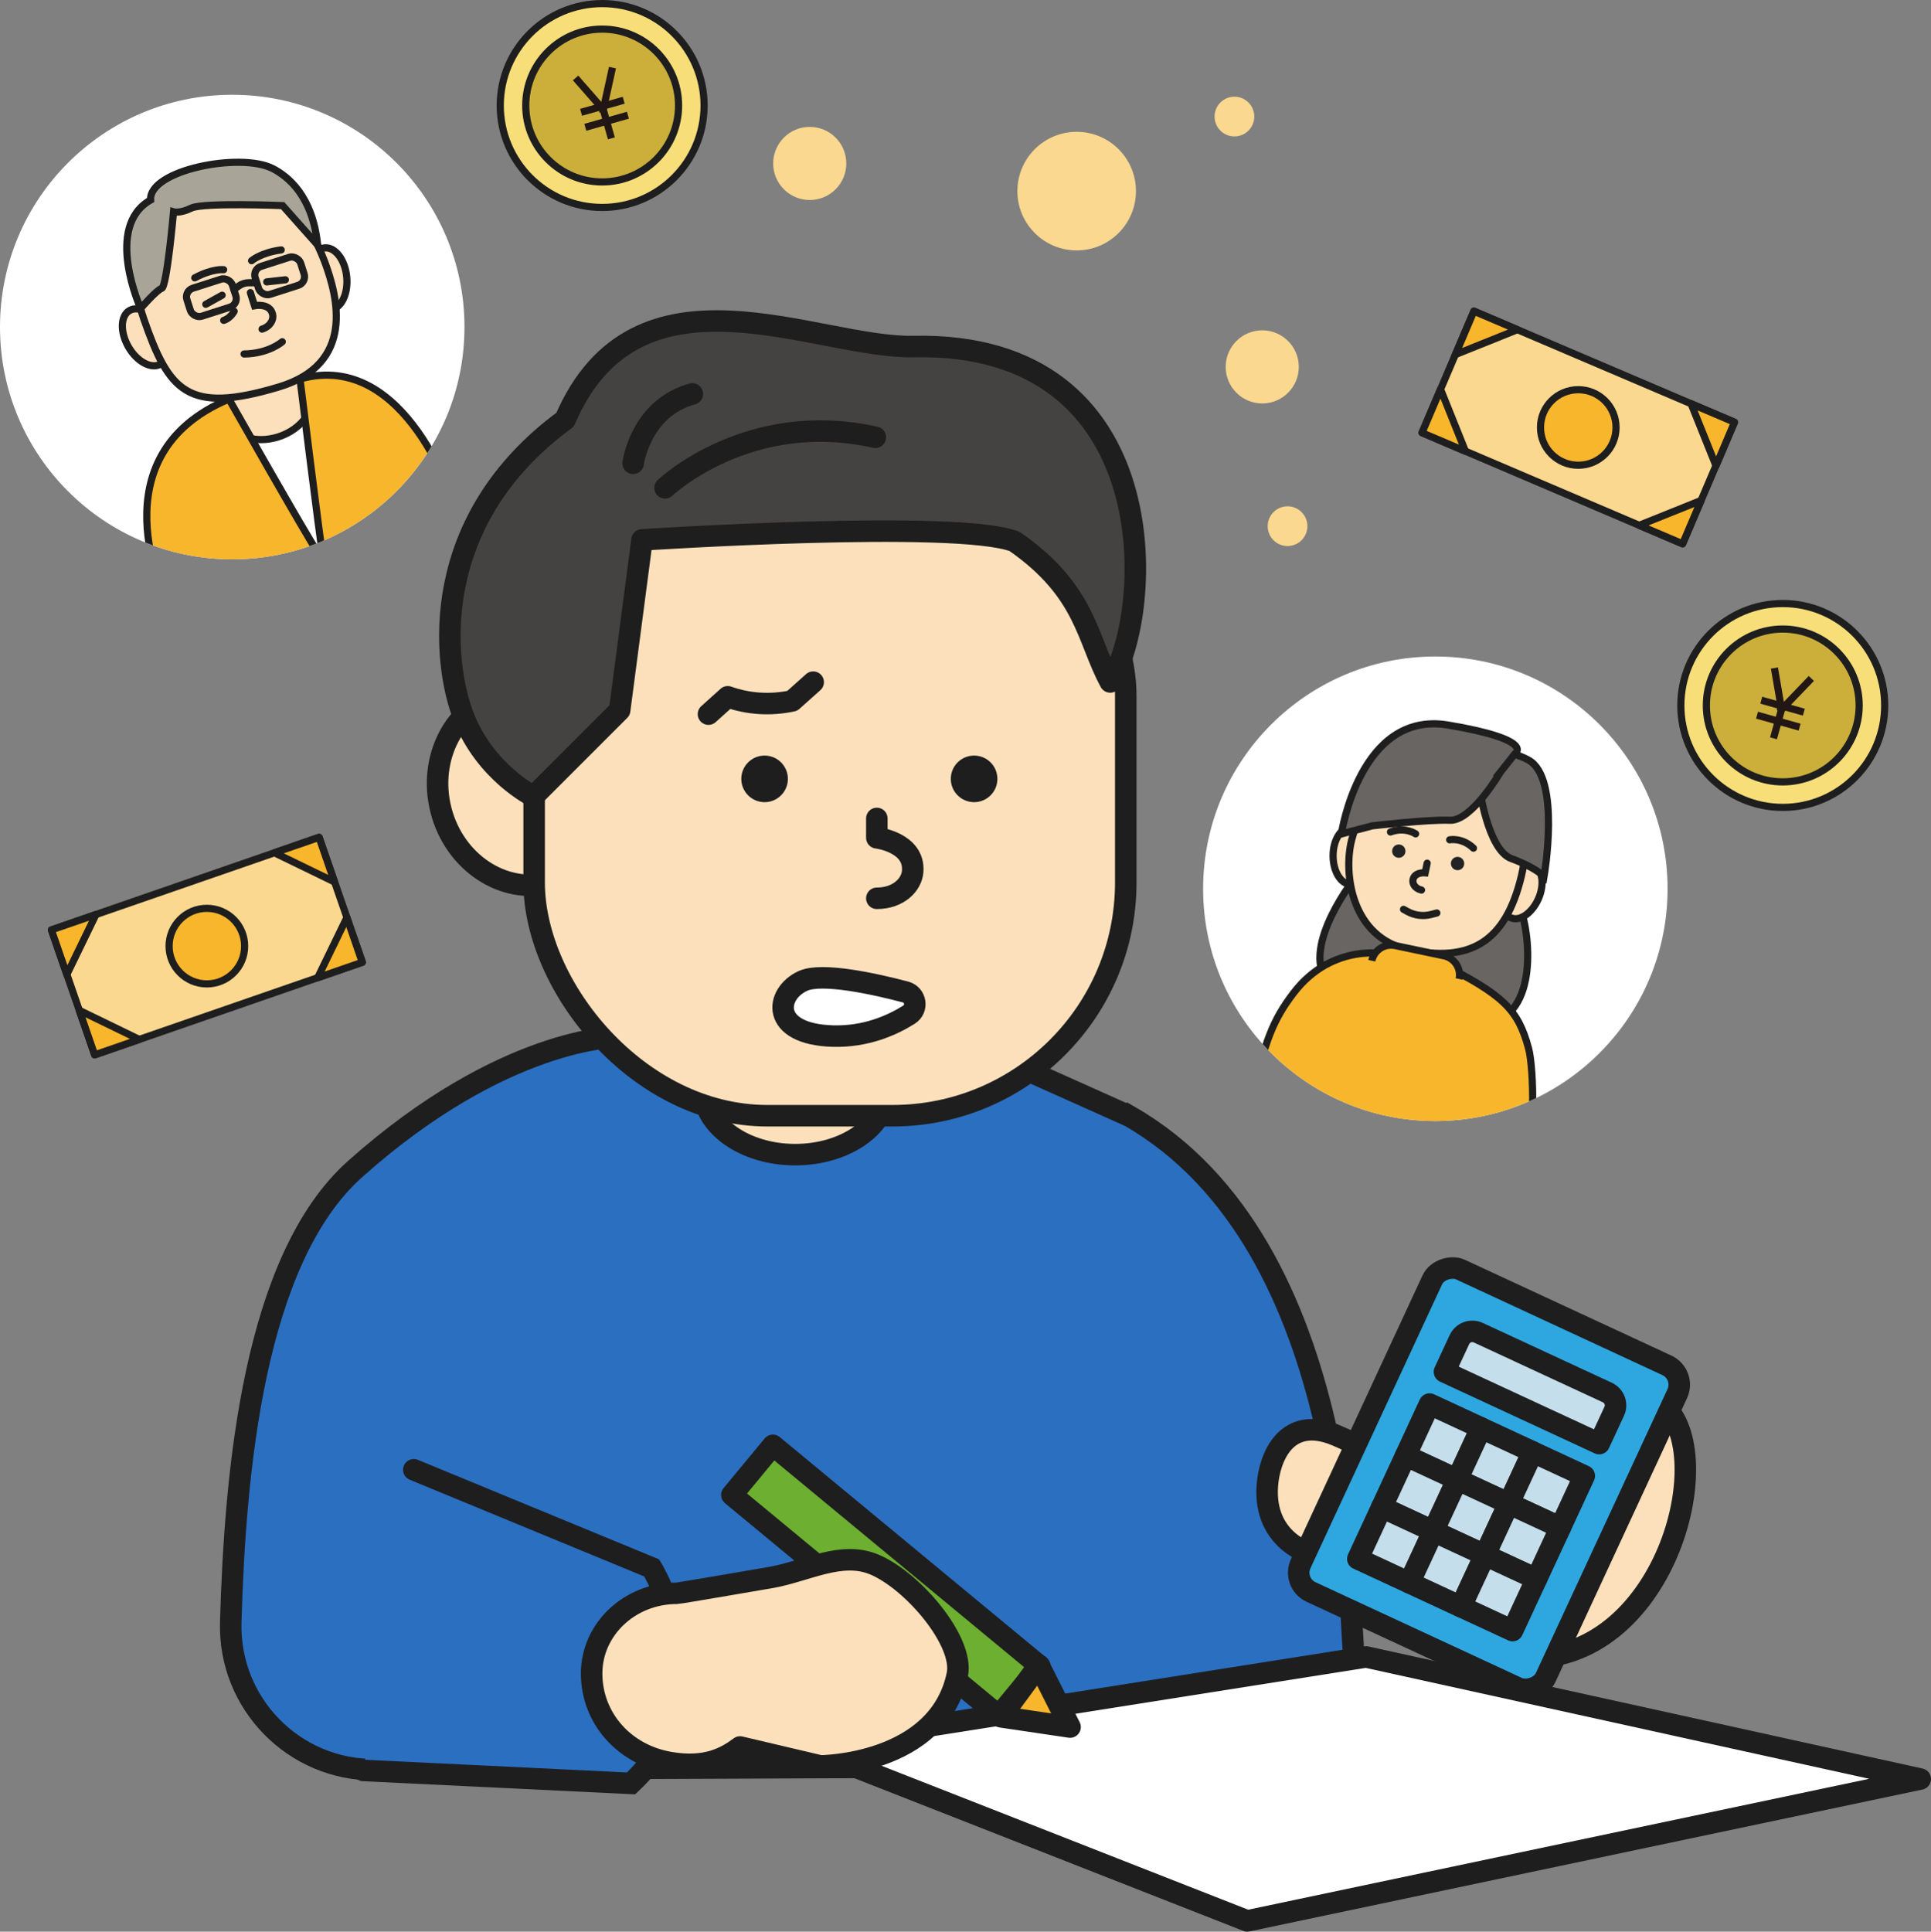
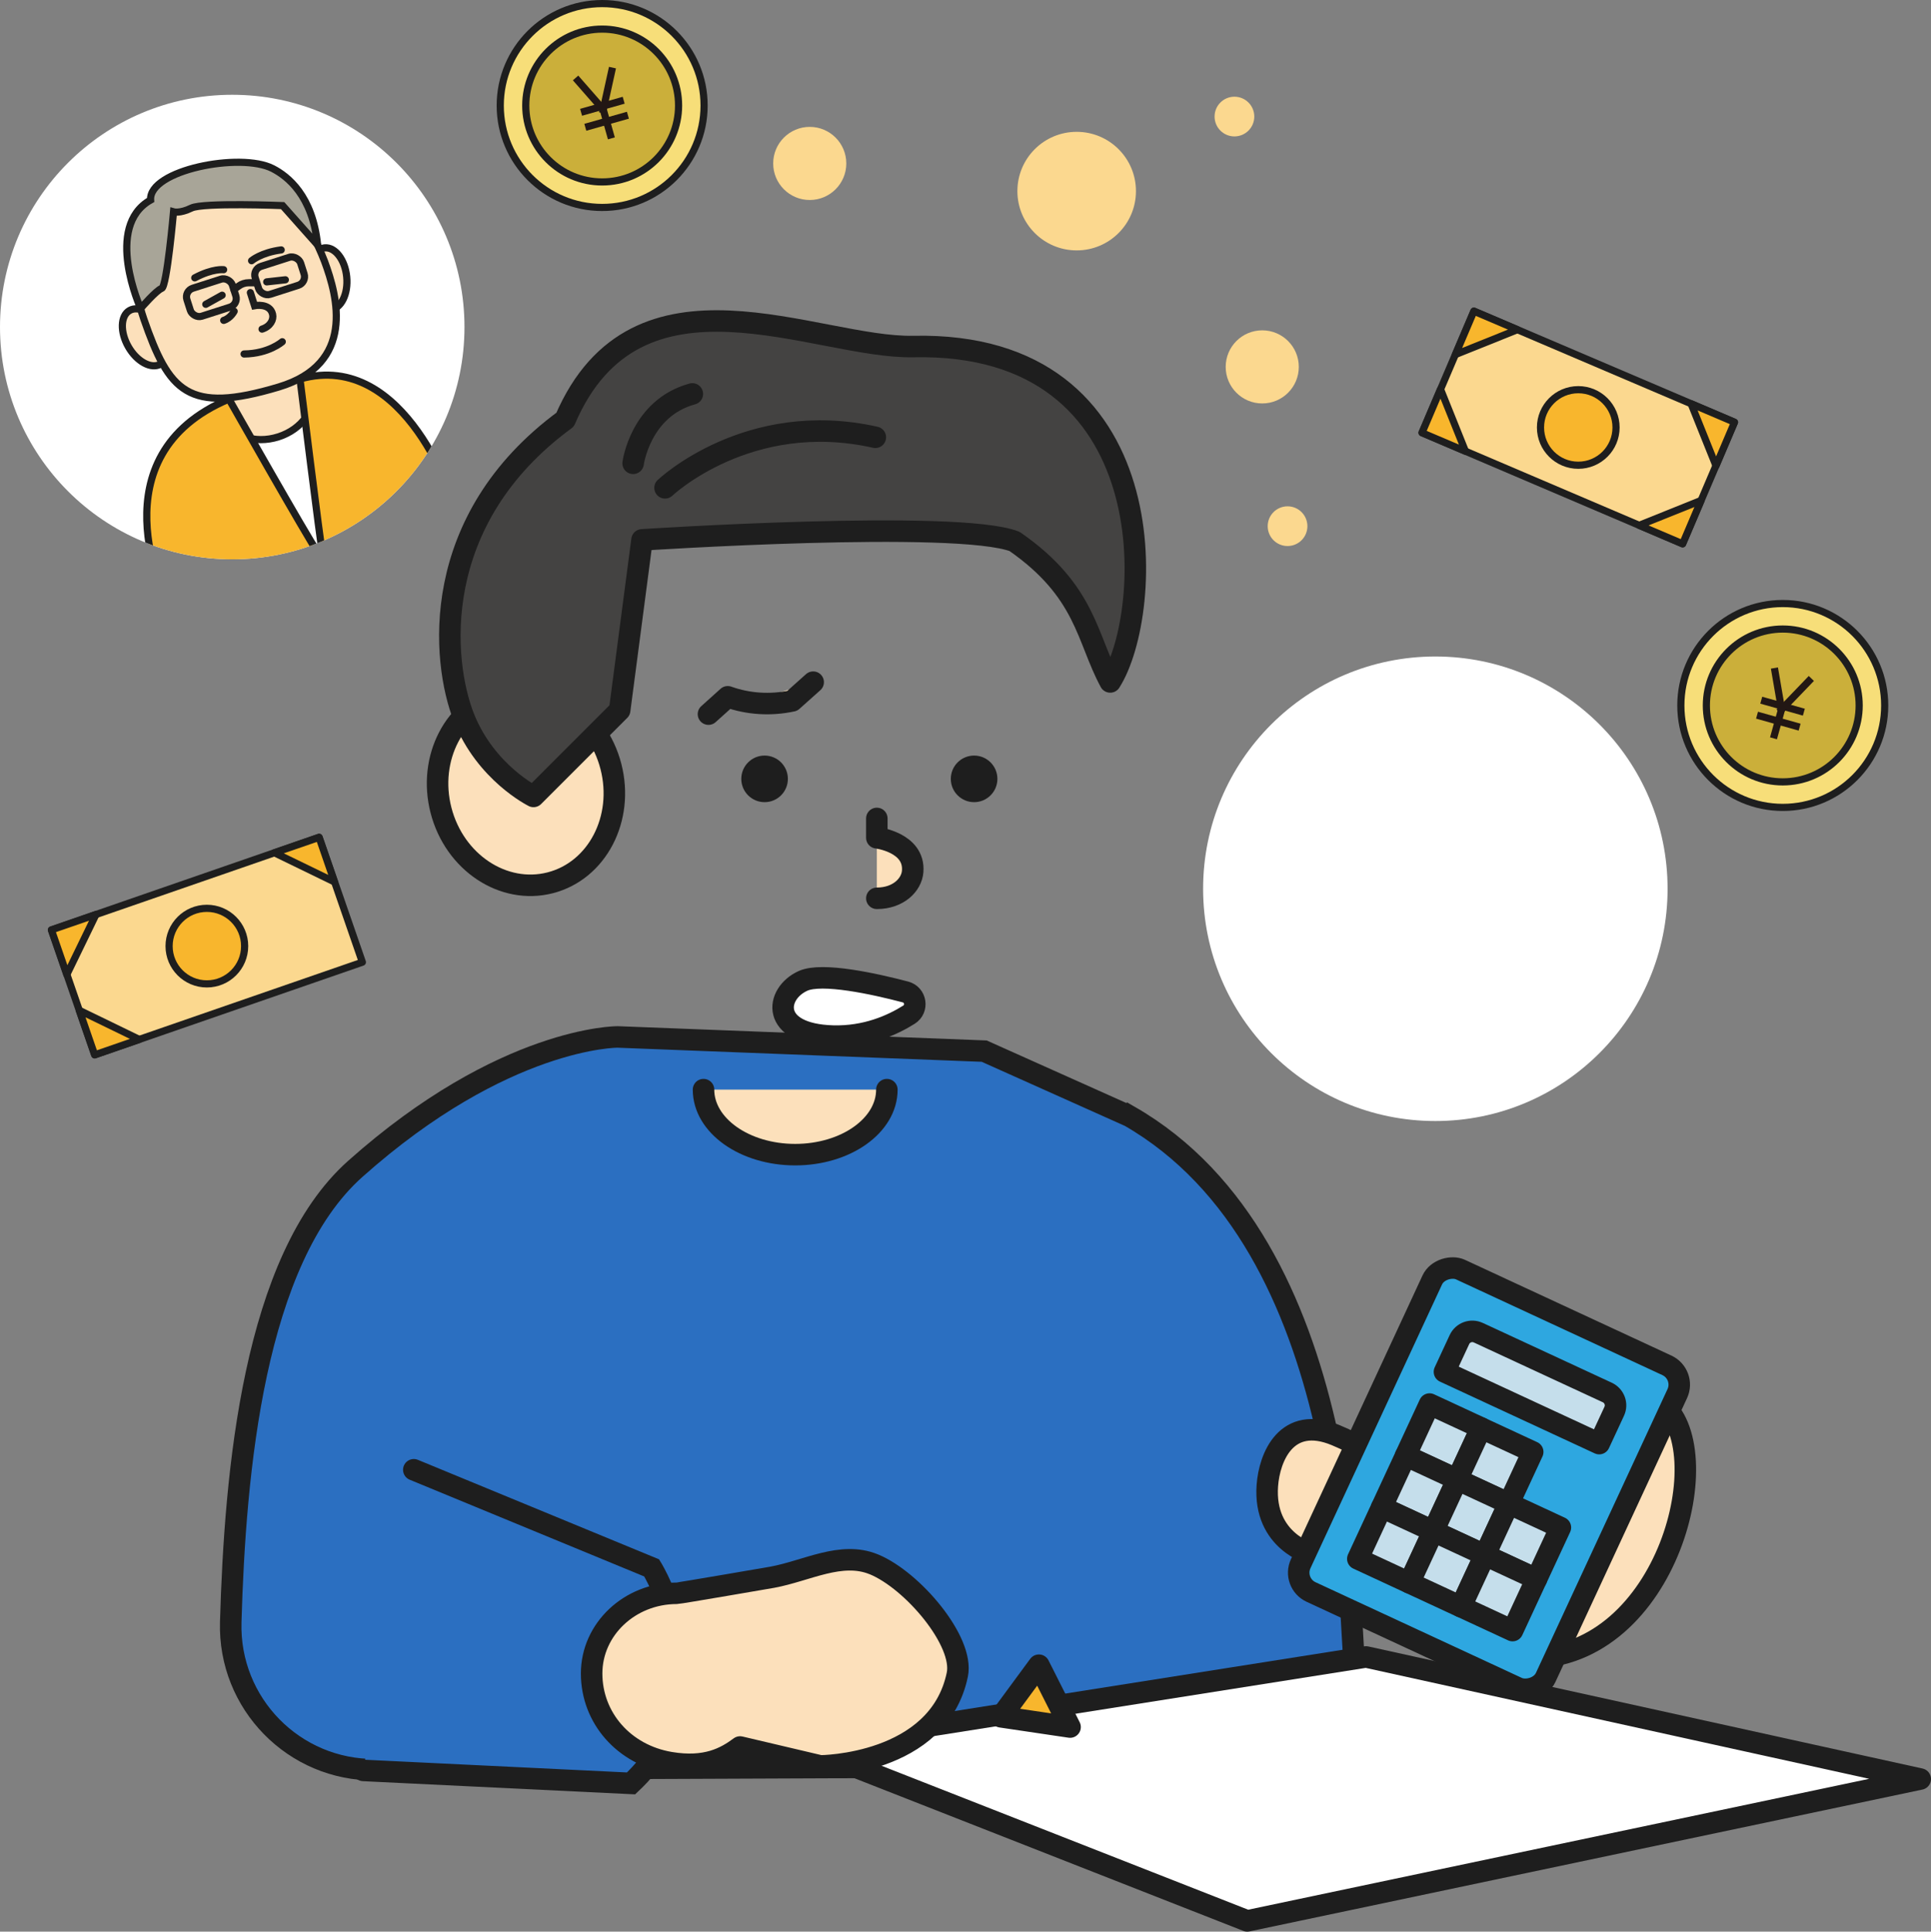
<svg xmlns="http://www.w3.org/2000/svg" id="_レイヤー_2" viewBox="0 0 269.4 269.46">
  <rect x="0" y="0" width="269.4" height="269.46" fill="#808080" stroke="none" />
  <defs>
    <style>.cls-1,.cls-2,.cls-3,.cls-4,.cls-5,.cls-6,.cls-7,.cls-8,.cls-9,.cls-10,.cls-11,.cls-12,.cls-13,.cls-14,.cls-15,.cls-16,.cls-17,.cls-18,.cls-19,.cls-20,.cls-21{stroke:#1e1e1e;}.cls-1,.cls-2,.cls-3,.cls-4,.cls-14,.cls-16,.cls-17,.cls-18,.cls-19,.cls-21{stroke-linecap:round;}.cls-1,.cls-5,.cls-6,.cls-7,.cls-8,.cls-11,.cls-12,.cls-16,.cls-17,.cls-18,.cls-19,.cls-20,.cls-21{stroke-linejoin:round;}.cls-1,.cls-6,.cls-20{fill:#f8b62d;}.cls-1,.cls-7,.cls-8,.cls-14,.cls-15,.cls-16,.cls-17,.cls-18,.cls-19,.cls-21{stroke-width:3px;}.cls-22,.cls-23,.cls-2,.cls-13,.cls-21{fill:none;}.cls-24{clip-path:url(#clippath);}.cls-23{stroke:#221714;}.cls-23,.cls-2,.cls-3,.cls-4,.cls-9,.cls-10,.cls-13,.cls-14,.cls-15{stroke-miterlimit:10;}.cls-23,.cls-5,.cls-6,.cls-11,.cls-12{stroke-linecap:square;}.cls-25,.cls-18{fill:#fff;}.cls-26,.cls-11{fill:#fbd88f;}.cls-27{fill:#1e1e1e;}.cls-28{fill:#232323;}.cls-3{fill:#686562;}.cls-4,.cls-9,.cls-19{fill:#fce0bb;}.cls-5{fill:#f7de79;}.cls-29{clip-path:url(#clippath-1);}.cls-7{fill:#2ea7e0;}.cls-8{fill:#c5deeb;}.cls-10{fill:#a8a598;}.cls-12{fill:#cbaf3a;}.cls-14,.cls-15{fill:#2b6fc1;}.cls-16{fill:#444342;}.cls-17{fill:#6caf31;}</style>
    <clipPath id="clippath">
      <circle class="cls-22" cx="32.4" cy="45.62" r="32.4" />
    </clipPath>
    <clipPath id="clippath-1">
-       <circle class="cls-22" cx="200.25" cy="123.98" r="32.4" />
-     </clipPath>
+       </clipPath>
  </defs>
  <g id="_レイヤー_1-2">
    <g id="_グループ_2404">
      <rect id="_長方形_1619" class="cls-11" x="210.97" y="39.87" width="18.44" height="39.52" transform="translate(78.95 238.77) rotate(-66.9)" />
      <circle id="_楕円形_231" class="cls-6" cx="220.19" cy="59.63" r="5.27" />
      <path id="_パス_3746" class="cls-6" d="m239.4,64.96l-3.47-8.64,6.06,2.58-2.58,6.06Z" />
      <path id="_パス_3747" class="cls-6" d="m237.33,69.81l-8.64,3.47,6.06,2.58,2.58-6.06Z" />
      <path id="_パス_3748" class="cls-6" d="m203.05,49.46l8.64-3.47-6.06-2.58-2.58,6.06Z" />
      <path id="_パス_3749" class="cls-6" d="m200.98,54.31l3.47,8.64-6.06-2.58,2.58-6.06Z" />
    </g>
    <g id="_グループ_2404-2">
      <rect id="_長方形_1619-2" class="cls-11" x="9.1" y="122.76" width="39.52" height="18.44" transform="translate(-41.57 16.69) rotate(-19.09)" />
      <circle id="_楕円形_231-2" class="cls-6" cx="28.86" cy="131.98" r="5.27" />
      <path id="_パス_3746-2" class="cls-6" d="m46.67,123.03l-8.38-4.07,6.22-2.15,2.15,6.22Z" />
-       <path id="_パス_3747-2" class="cls-6" d="m48.39,128.01l-4.07,8.38,6.22-2.15-2.15-6.22Z" />
      <path id="_パス_3748-2" class="cls-6" d="m9.32,135.95l4.07-8.38-6.22,2.15,2.15,6.22Z" />
      <path id="_パス_3749-2" class="cls-6" d="m11.05,140.93l8.38,4.07-6.22,2.15-2.15-6.22Z" />
    </g>
    <circle class="cls-5" cx="84.01" cy="14.72" r="14.22" />
    <circle class="cls-12" cx="84.01" cy="14.72" r="10.66" />
    <polyline class="cls-23" points="80.63 11.25 84.16 15.28 85.16 18.82" />
    <line class="cls-23" x1="85.34" y1="9.92" x2="84.16" y2="15.28" />
    <line class="cls-23" x1="81.55" y1="15.53" x2="86.53" y2="14.12" />
    <line class="cls-23" x1="82.14" y1="17.62" x2="87.12" y2="16.21" />
    <circle class="cls-5" cx="248.72" cy="98.41" r="14.22" />
    <circle class="cls-12" cx="248.72" cy="98.41" r="10.66" />
    <polyline class="cls-23" points="247.64 93.68 248.55 98.96 247.56 102.51" />
    <line class="cls-23" x1="252.36" y1="95" x2="248.55" y2="98.96" />
    <line class="cls-23" x1="246.2" y1="97.81" x2="251.18" y2="99.21" />
    <line class="cls-23" x1="245.61" y1="99.9" x2="250.59" y2="101.3" />
    <circle class="cls-25" cx="32.4" cy="45.62" r="32.4" />
    <g class="cls-24">
      <ellipse class="cls-9" cx="37.37" cy="56.34" rx="6.31" ry="4.83" transform="translate(-15.41 14.09) rotate(-17.77)" />
      <ellipse class="cls-9" cx="45.71" cy="38.88" rx="2.67" ry="4.32" transform="translate(-3.58 4.65) rotate(-5.61)" />
      <ellipse class="cls-9" cx="20.23" cy="47.05" rx="2.67" ry="4.32" transform="translate(-20.78 16.38) rotate(-29.94)" />
      <path class="cls-9" d="m33.58,24.96c3.22-.16,6.92.78,8.12,3.76.52,1.3,2.64,5.24,3.57,7.72,1.87,5.01,4.33,14.33-6.4,17.55-12.68,3.8-15.29.63-18.8-9.47-3.34-9.61,2.04-16.15,6-17.95,1.96-.89,4.23-1.44,7.5-1.6Z" />
      <path class="cls-2" d="m34.93,40.82l.58,1.82s2.14-.42,2.52,1.2c.18.74-.31,1.7-1.47,2.07" />
      <path class="cls-20" d="m31.94,55.67s11.12,19.6,12.29,21.21c-.34.23-21.06,6.75-21.06,6.75,0,0-10.09-20.05,8.77-27.96Z" />
      <path class="cls-20" d="m41.85,52.87s2.94,23.71,3.07,23.79c-.07.15,18.59-5.96,18.59-5.96,0,0-6.71-22.06-21.66-17.83Z" />
      <path class="cls-4" d="m31.2,37.62s-1.52-.2-4.03,1.14" />
      <path class="cls-4" d="m35.1,36.37s1.31-1.14,4.13-1.51" />
      <path class="cls-10" d="m44.31,34.17l-4.88-5.49s-11.1-.45-12.72.34c-1.62.79-2.5.53-2.5.53,0,0-.93,10.45-1.65,10.68s-2.94,2.79-2.94,2.79c0,0-5.17-11.41,1.39-15.12-.27-4.19,12.55-6.69,17.03-4.39,2.09,1.07,5.57,3.78,6.27,10.66Z" />
      <path class="cls-2" d="m39.38,47.67s-1.87,1.67-5.33,1.71" />
      <path class="cls-2" d="m32.67,43.42s-.49.96-1.46,1.27" />
      <rect class="cls-13" x="26.16" y="39.48" width="6.66" height="4.1" rx="1.26" ry="1.26" transform="translate(-11.27 10.98) rotate(-17.77)" />
      <rect class="cls-13" x="35.68" y="36.43" width="6.66" height="4.1" rx="1.26" ry="1.26" transform="translate(-9.88 13.74) rotate(-17.77)" />
      <line class="cls-2" x1="28.71" y1="42.45" x2="30.99" y2="41.18" />
      <line class="cls-2" x1="39.81" y1="39.03" x2="37.21" y2="39.32" />
      <path class="cls-2" d="m32.63,40.39l.67-.49c.41-.3.91-.46,1.42-.46h.84" />
    </g>
    <circle class="cls-25" cx="200.25" cy="123.98" r="32.4" />
    <g class="cls-29">
      <path class="cls-3" d="m189.22,122.24s-7.78,9.61-4.07,14.74c3.71,5.14,16.17,10.46,24.61,4.95,5.31-3.46,3.17-15.11,1.53-16.98s-21.29-5.2-22.07-2.71Z" />
      <path class="cls-20" d="m200.72,134.25l-6.94-1.11s-7.77-1.86-13.3,5.37c-2.92,3.82-4.07,6.87-5.7,14.52l37.63,7.95c1.86-.99,1.61-11.94.84-14.75-1.47-5.45-3.54-7.46-12.54-11.97Z" />
      <ellipse class="cls-9" cx="188.43" cy="119.39" rx="2.44" ry="3.96" transform="translate(-.65 1.03) rotate(-.31)" />
      <ellipse class="cls-9" cx="212.39" cy="124.42" rx="3.96" ry="2.44" transform="translate(12.29 267.76) rotate(-65.98)" />
      <path class="cls-9" d="m198.15,105.57c-2.94.16-6.22,1.36-7.04,4.19-.35,1.23-1.91,5.02-2.52,7.36-1.23,4.74-.03,13.68,7.94,15.36,8.41,1.77,13.51-.86,15.75-10.38,2.13-9.06-3.38-14.5-7.15-15.77-1.86-.63-3.99-.92-6.98-.75Z" />
      <path class="cls-2" d="m199.11,120.41l-.28,1.34s-1.55-.14-1.71,1.04c-.07.54.35,1.19,1.2,1.37" />
      <circle class="cls-28" cx="195.15" cy="118.73" r=".93" />
      <circle class="cls-28" cx="203.35" cy="120.46" r=".93" />
      <path class="cls-2" d="m202.25,117.15s1.74-.35,3.32,1.17" />
      <path class="cls-2" d="m197.5,116.32s-1.45-1.02-3.51-.26" />
      <path class="cls-2" d="m195.81,126.85l.58.32c1,.54,2.16.68,3.26.4l.81-.21" />
      <path class="cls-20" d="m191.39,134.02h0c.31-1.47,1.77-2.43,3.24-2.12l6.82,1.43c1.47.31,2.43,1.77,2.12,3.24h0" />
      <path class="cls-3" d="m206.36,109.67s1.18,8.9,4.49,10.1c3.31,1.2,4.57,2.48,4.57,2.48,0,0,2.38-13.75-2.19-16.23-2.36-1.28-6.23-1.82-6.23-1.82l-.64,5.46Z" />
      <path class="cls-3" d="m209.3,107.75s-3.97,6.8-7,6.67c-3.03-.13-10.85.78-10.85.78l-4.31,1.13s2.58-17.26,14.89-15.19,9.34,3.99,9.34,3.99l-2.08,2.62Z" />
    </g>
    <circle class="cls-26" cx="112.97" cy="22.8" r="5.1" />
    <circle class="cls-26" cx="150.21" cy="26.66" r="8.27" />
    <circle class="cls-26" cx="176.1" cy="51.18" r="5.1" />
    <circle class="cls-26" cx="179.63" cy="73.4" r="2.77" />
    <circle class="cls-26" cx="172.22" cy="16.26" r="2.77" />
    <ellipse class="cls-19" cx="73.37" cy="109.98" rx="12.24" ry="13.6" transform="translate(-25.13 21.8) rotate(-14.46)" />
    <path class="cls-15" d="m157.5,155.67l-20.19-9.04-51.15-1.98s-15.84-.09-36.6,18.41c-14.2,12.65-16.76,42.31-17.37,63.21-.33,11.36,8.83,20.72,20.2,20.6l6.52-.07,94.93-.39,35.31-10.73c-1.03-10.68,0-61.91-31.64-80.02Z" />
    <path class="cls-14" d="m57.73,205.03l33.19,13.69s10.7,17.29-2.88,30.06l-37.36-1.81" />
    <path class="cls-19" d="m123.73,152c0,5.01-5.73,9.07-12.79,9.07s-12.79-4.06-12.79-9.07" />
-     <rect class="cls-19" x="74.52" y="64.59" width="82.54" height="91.05" rx="32.53" ry="32.53" />
    <path class="cls-19" d="m122.33,114.17v2.7s5.32.63,5,4.69c-.14,1.87-2,3.75-5,3.75" />
    <circle class="cls-27" cx="135.9" cy="108.65" r="3.25" />
    <circle class="cls-27" cx="106.67" cy="108.65" r="3.25" />
    <path class="cls-18" d="m126.82,141.54c1.28-.81.98-2.77-.49-3.16-4.33-1.14-11.64-2.75-14.3-1.55-3.93,1.78-4.62,7.45,4.17,7.7,4.62.13,8.29-1.52,10.62-2.99Z" />
    <path class="cls-19" d="m113.45,95.16l-2.92,2.61c-3.02.65-6.15.45-9-.57h0s-2.69,2.42-2.69,2.42" />
    <path class="cls-16" d="m74.43,111.1l12.02-12.02,3.12-23.77s43.98-2.88,51.98.22c10,6.94,10.04,13.5,13.34,19.6,6.1-9.55,8.12-47.55-27.44-46.79-13.65.29-38.63-13.09-48.61,10.2-19.13,14.03-17.19,33.74-14.14,41.5,3.05,7.76,9.72,11.05,9.72,11.05Z" />
    <path class="cls-21" d="m92.78,68.05s11.62-11.04,29.34-7.05" />
    <path class="cls-21" d="m88.33,64.63s1.01-7.7,8.26-9.68" />
    <polygon class="cls-18" points="111.88 243.57 190.58 231.14 267.9 248.17 174.01 267.96 111.88 243.57" />
    <path class="cls-19" d="m183,216.8s-6.75-1.75-6.19-9.56c.28-3.94,2.65-9.91,9.56-7.03s7.03,5.34,7.03,5.34c0,0,19.62-8.85,21.8-10.55s6.89-6.19,16.45.7c8.47,6.1,1.13,35.58-18.28,35.58s-30.38-14.49-30.38-14.49Z" />
    <g id="_グループ_2067">
      <rect id="_長方形_940" class="cls-7" x="182.95" y="187.44" width="49.57" height="37.68" rx="2.97" ry="2.97" transform="translate(-66.8 307.94) rotate(-65.12)" />
      <path id="_パス_3304" class="cls-8" d="m206.25,185.91l17.99,8.34c.99.46,1.43,1.64.96,2.63l-2.09,4.5-21.59-10.01,2.09-4.5c.46-.99,1.64-1.43,2.63-.96Z" />
      <rect id="_長方形_941" class="cls-8" x="197.41" y="197.17" width="7.93" height="7.93" transform="translate(-65.82 299.19) rotate(-65.12)" />
      <rect id="_長方形_942" class="cls-8" x="204.61" y="200.51" width="7.93" height="7.93" transform="translate(-64.68 307.66) rotate(-65.12)" />
-       <rect id="_長方形_943" class="cls-8" x="211.8" y="203.85" width="7.93" height="7.93" transform="translate(-63.54 316.12) rotate(-65.12)" />
      <rect id="_長方形_944" class="cls-8" x="194.07" y="204.37" width="7.93" height="7.93" transform="translate(-74.28 300.33) rotate(-65.12)" />
      <rect id="_長方形_945" class="cls-8" x="201.27" y="207.71" width="7.93" height="7.93" transform="translate(-73.14 308.8) rotate(-65.12)" />
      <rect id="_長方形_946" class="cls-8" x="208.46" y="211.05" width="7.93" height="7.93" transform="translate(-72 317.26) rotate(-65.12)" />
      <rect id="_長方形_947" class="cls-8" x="190.74" y="211.57" width="7.93" height="7.93" transform="translate(-82.75 301.48) rotate(-65.12)" />
      <rect id="_長方形_948" class="cls-8" x="197.93" y="214.9" width="7.93" height="7.93" transform="translate(-81.6 309.94) rotate(-65.12)" />
      <rect id="_長方形_949" class="cls-8" x="205.13" y="218.24" width="7.93" height="7.93" transform="translate(-80.46 318.4) rotate(-65.12)" />
    </g>
-     <rect class="cls-17" x="119.11" y="196.3" width="8.98" height="48.33" transform="translate(-125.07 175.19) rotate(-50.4)" />
    <polygon class="cls-1" points="139.64 239.49 149.29 240.92 144.94 232.29 139.64 239.49" />
    <path class="cls-19" d="m121.91,218.22c-4.54-1.87-9.34.91-14.16,1.8,0,0-12.99,2.24-13.33,2.24-6.56,0-11.88,5.01-11.88,11.19s4.5,11.35,10.98,12.43c4.98.83,7.7-.67,9.73-2.18l11.2,2.64s16.49-.06,19.11-12.74c.96-4.65-6.23-13.14-11.64-15.38Z" />
  </g>
</svg>